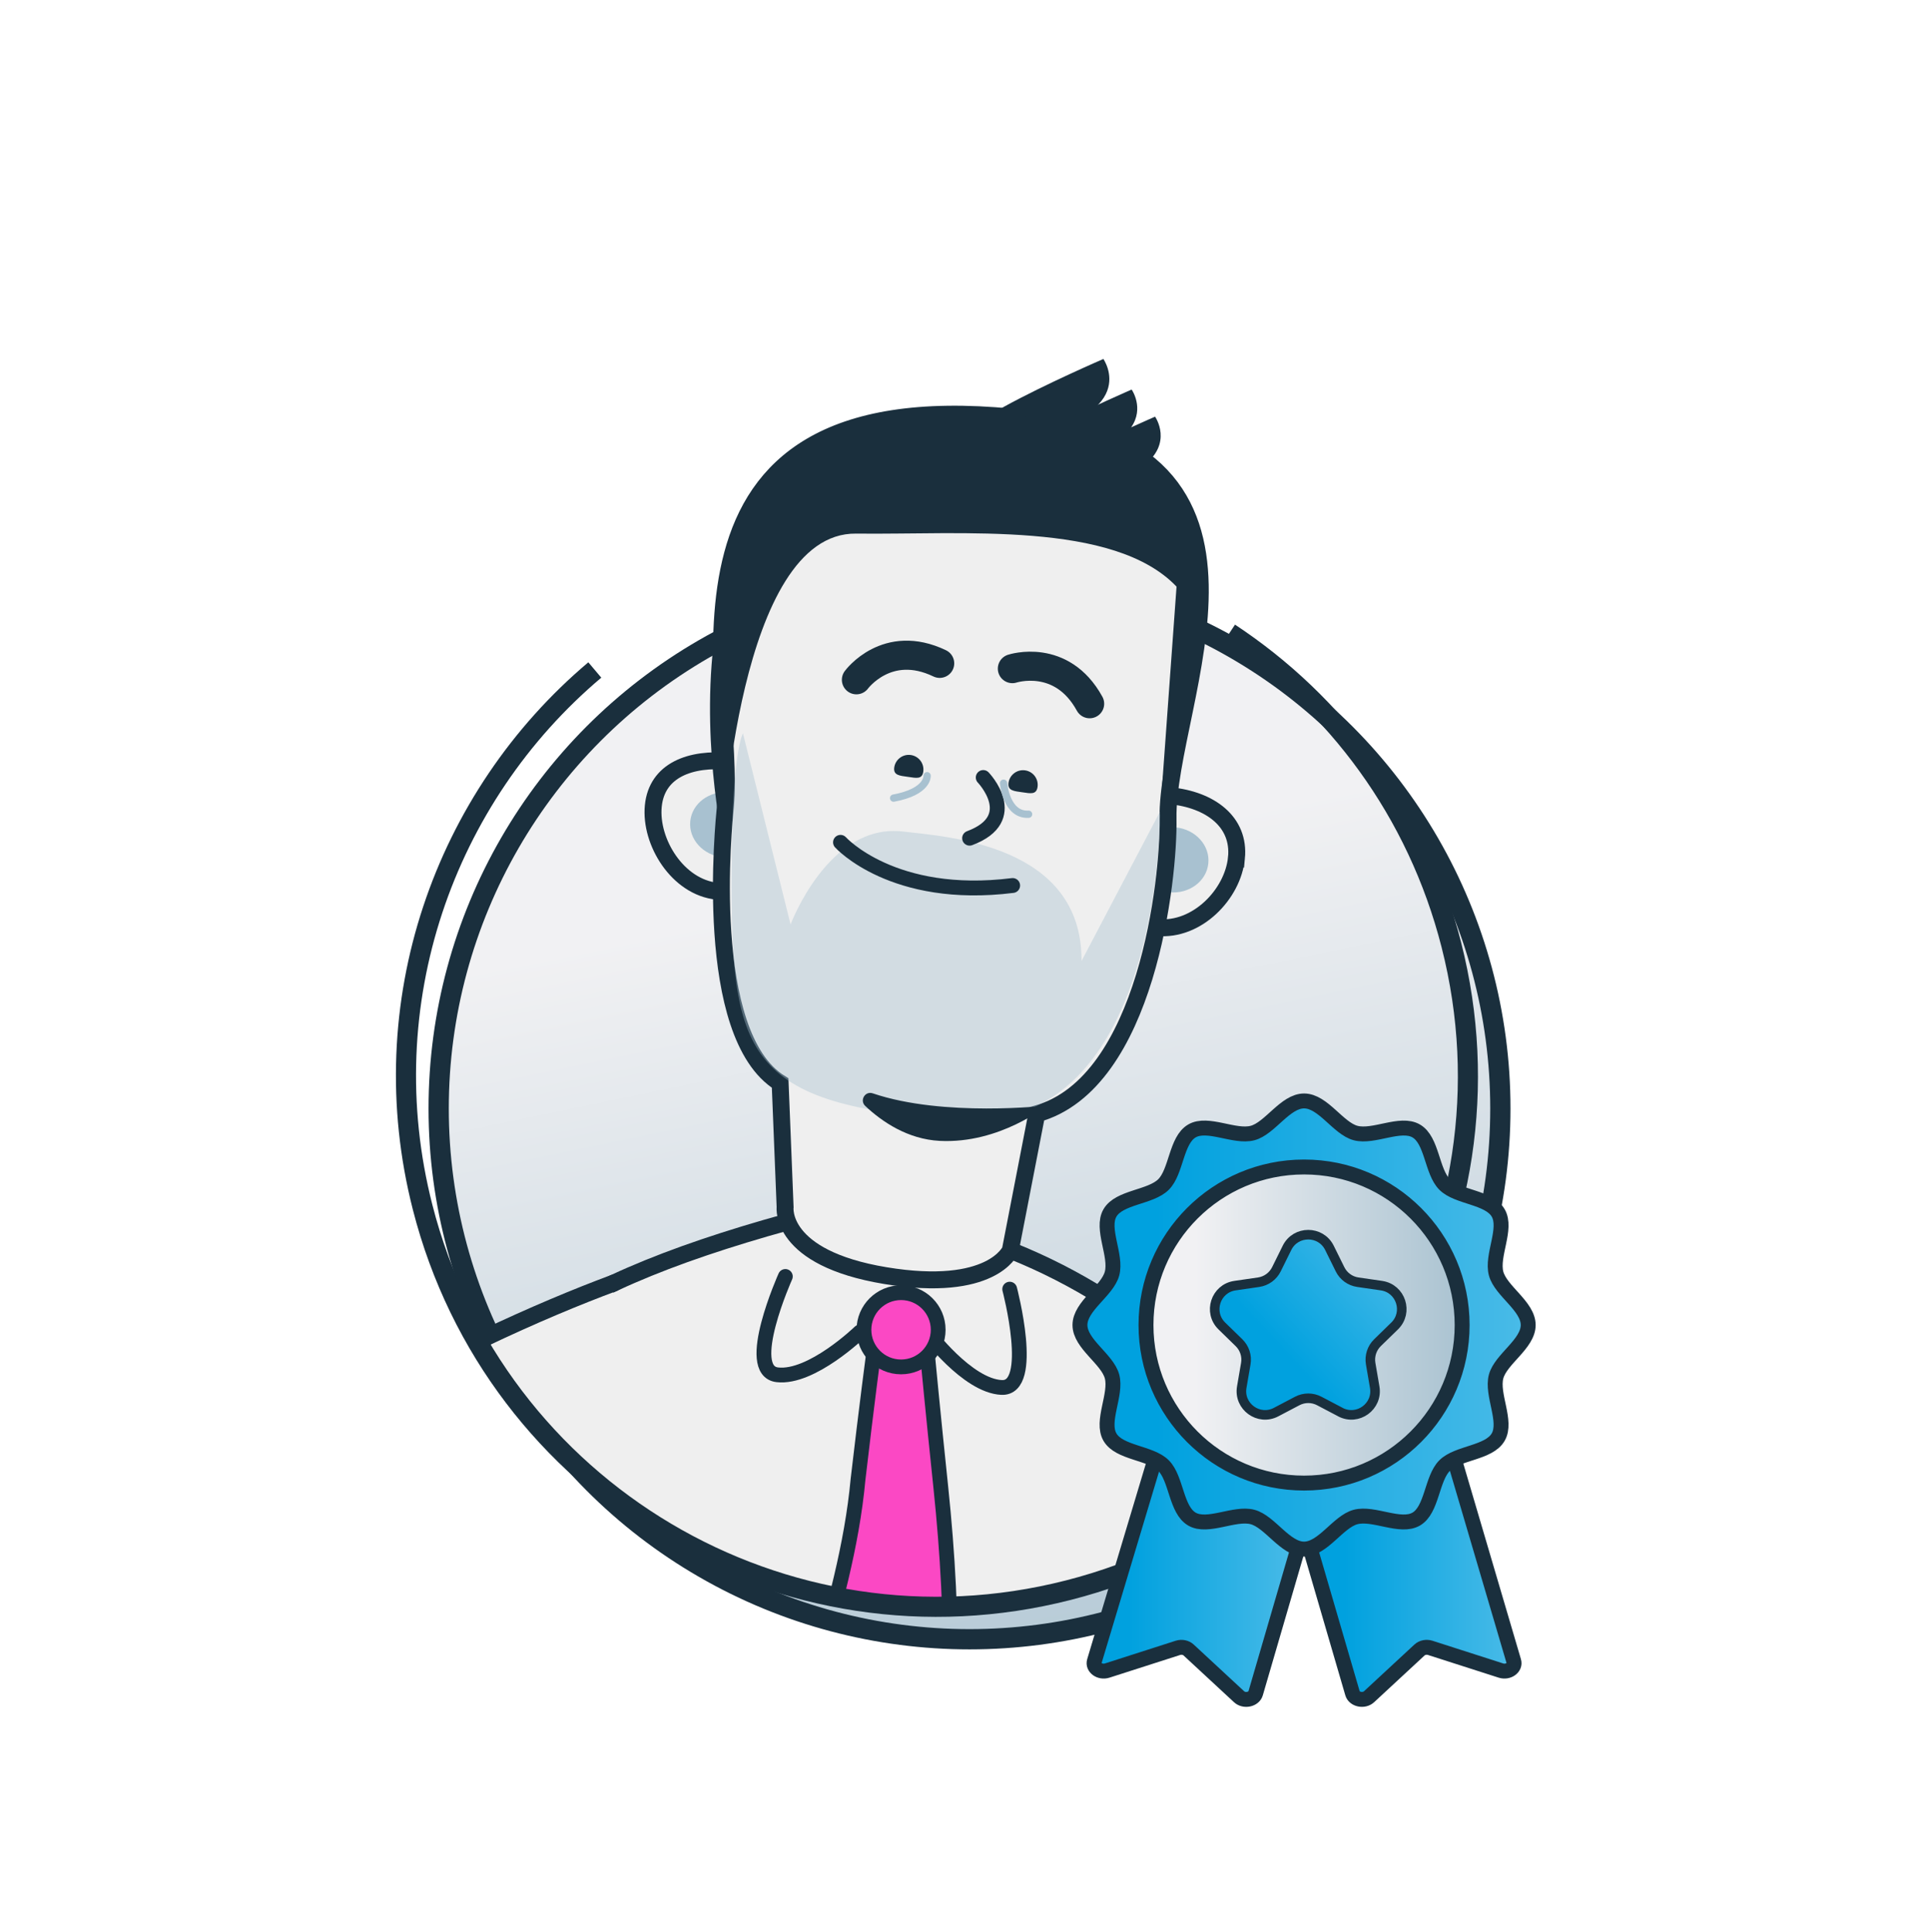
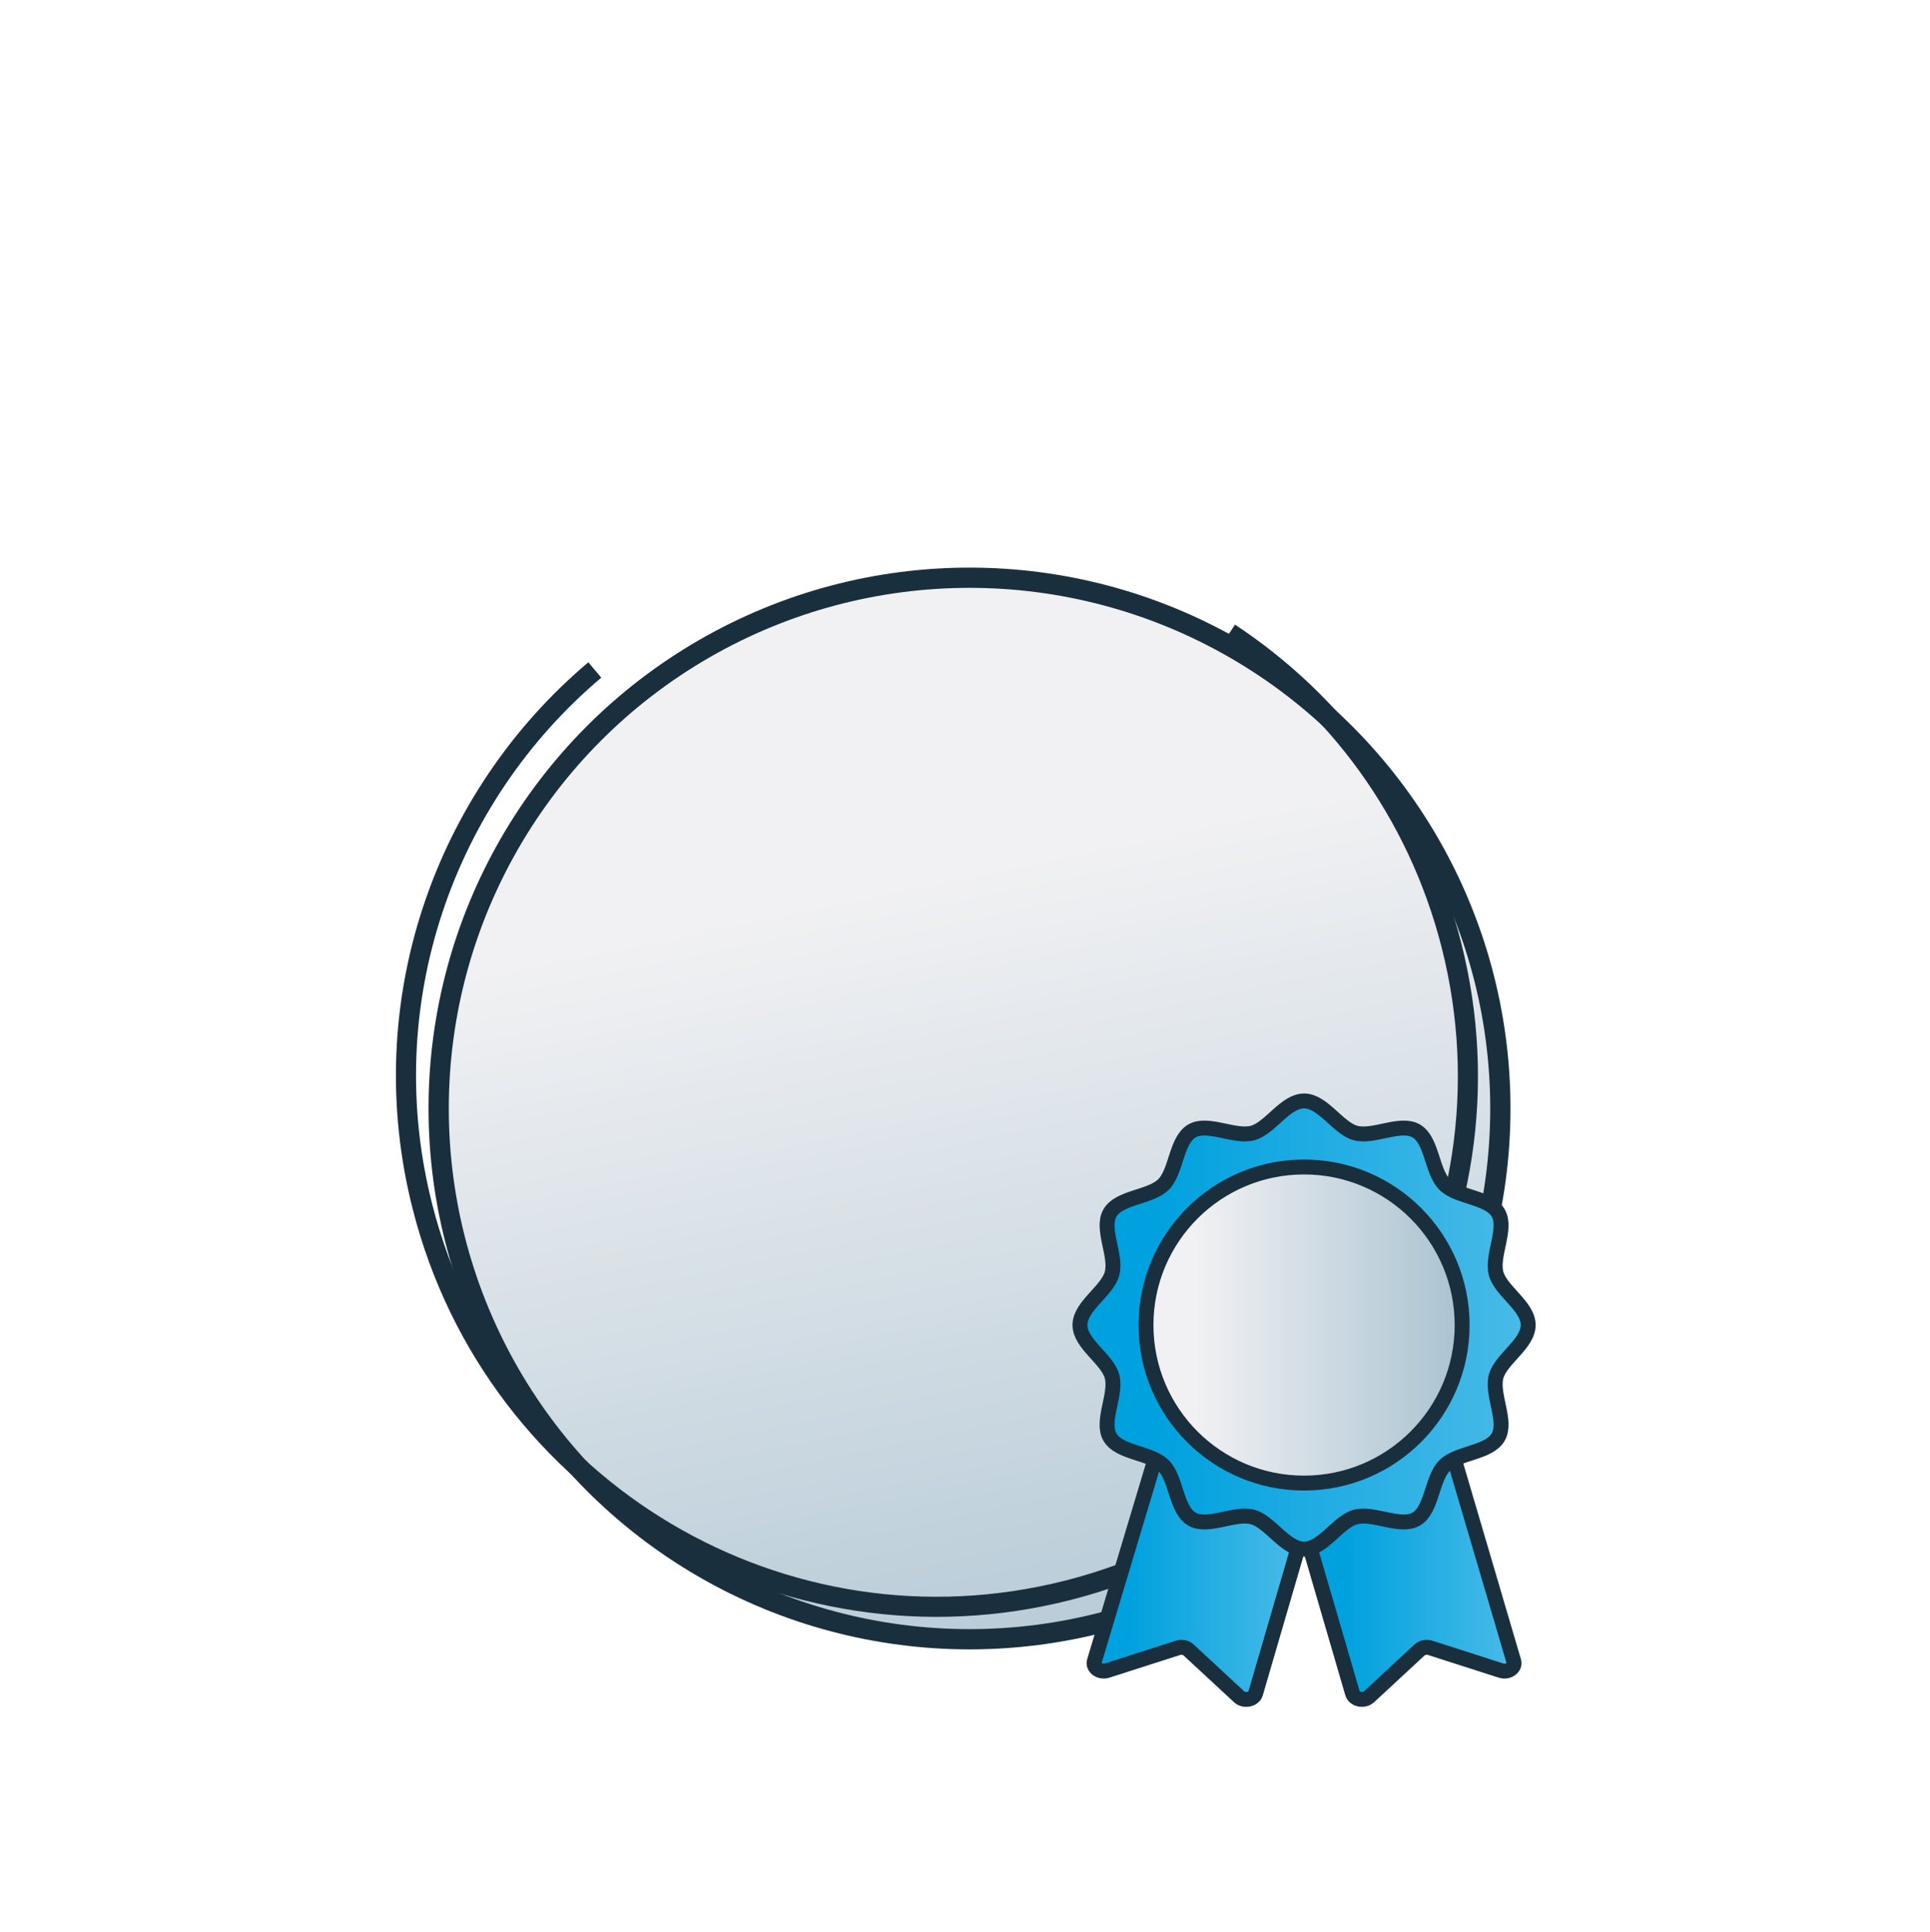
<svg xmlns="http://www.w3.org/2000/svg" xmlns:xlink="http://www.w3.org/1999/xlink" id="Layer_1" data-name="Layer 1" viewBox="0 0 889 890">
  <defs>
    <style>
      .cls-1, .cls-2, .cls-3, .cls-4, .cls-5 {
        stroke-width: 0px;
      }

      .cls-1, .cls-3 {
        fill: #a8c1d0;
      }

      .cls-6 {
        fill: url(#linear-gradient-4);
      }

      .cls-6, .cls-7, .cls-8 {
        stroke-width: 6.87px;
      }

      .cls-6, .cls-7, .cls-8, .cls-9, .cls-10, .cls-11, .cls-12, .cls-13, .cls-14, .cls-15 {
        stroke-linecap: round;
      }

      .cls-6, .cls-7, .cls-8, .cls-9, .cls-16, .cls-11, .cls-12, .cls-13, .cls-17, .cls-18, .cls-19, .cls-14, .cls-15, .cls-20 {
        stroke: #1a2f3d;
      }

      .cls-6, .cls-7, .cls-8, .cls-12, .cls-15 {
        stroke-linejoin: round;
      }

      .cls-7 {
        fill: url(#linear-gradient-5);
      }

      .cls-8 {
        fill: url(#linear-gradient-6);
      }

      .cls-2, .cls-9, .cls-10, .cls-11, .cls-12, .cls-13, .cls-20 {
        fill: none;
      }

      .cls-9 {
        stroke-width: 6.85px;
      }

      .cls-9, .cls-10, .cls-16, .cls-11, .cls-13, .cls-17, .cls-18, .cls-19, .cls-14, .cls-20 {
        stroke-miterlimit: 10;
      }

      .cls-10 {
        stroke: #a8c1d0;
        stroke-width: 3.35px;
      }

      .cls-3 {
        opacity: .4;
      }

      .cls-16 {
        fill: url(#linear-gradient-2);
        filter: url(#drop-shadow-2);
      }

      .cls-16, .cls-18 {
        stroke-width: 9.33px;
      }

      .cls-11, .cls-17 {
        stroke-width: 6.81px;
      }

      .cls-12, .cls-19 {
        stroke-width: 7.8px;
      }

      .cls-21 {
        clip-path: url(#clippath-1);
      }

      .cls-13 {
        stroke-width: 13.4px;
      }

      .cls-17 {
        fill: #fb48c4;
      }

      .cls-18 {
        fill: url(#linear-gradient);
        filter: url(#drop-shadow-1);
      }

      .cls-19, .cls-14 {
        fill: #efefef;
      }

      .cls-4 {
        fill: url(#linear-gradient-3);
      }

      .cls-14 {
        stroke-width: 7.8px;
      }

      .cls-15 {
        fill: url(#linear-gradient-7);
        stroke-width: 4.41px;
      }

      .cls-20 {
        stroke-width: 9.26px;
      }

      .cls-5 {
        fill: #1a2f3d;
      }
    </style>
    <linearGradient id="linear-gradient" x1="-400.55" y1="191.88" x2="-425.25" y2="737.78" gradientTransform="translate(-104.85 94.76) rotate(-7.12)" gradientUnits="userSpaceOnUse">
      <stop offset=".17" stop-color="#f1f1f3" />
      <stop offset=".95" stop-color="#acc4d2" />
      <stop offset="1" stop-color="#a8c1d0" />
    </linearGradient>
    <filter id="drop-shadow-1" filterUnits="userSpaceOnUse">
      <feOffset dx="15" dy="15" />
      <feGaussianBlur result="blur" stdDeviation="67" />
      <feFlood flood-color="#000054" flood-opacity=".1" />
      <feComposite in2="blur" operator="in" />
      <feComposite in="SourceGraphic" />
    </filter>
    <linearGradient id="linear-gradient-2" x1="1554.69" y1="-1251.12" x2="1529.74" y2="-699.92" gradientTransform="translate(-806.79 1893.76) rotate(-14.31)" xlink:href="#linear-gradient" />
    <filter id="drop-shadow-2" filterUnits="userSpaceOnUse">
      <feOffset dx="15" dy="15" />
      <feGaussianBlur result="blur-2" stdDeviation="67" />
      <feFlood flood-color="#000054" flood-opacity=".1" />
      <feComposite in2="blur-2" operator="in" />
      <feComposite in="SourceGraphic" />
    </filter>
    <clipPath id="clippath-1">
-       <path class="cls-2" d="M668.51,435.24c33.38,130.85-45.64,263.99-176.49,297.37-67.23,17.15-135.07,4.63-189.67-29.35-51.66-32.15-91.48-83.52-107.7-147.14-33.38-130.85,21.44-398.84,151.77-434.2,294.2-79.81,288.71,182.46,322.09,313.32Z" />
-     </clipPath>
+       </clipPath>
    <linearGradient id="linear-gradient-3" x1="524.83" y1="610.72" x2="677.05" y2="610.72" gradientTransform="matrix(1,0,0,1,0,0)" xlink:href="#linear-gradient" />
    <linearGradient id="linear-gradient-4" x1="503.94" y1="726.47" x2="597.86" y2="726.47" gradientUnits="userSpaceOnUse">
      <stop offset=".17" stop-color="#00a1df" />
      <stop offset=".94" stop-color="#44b9e7" />
      <stop offset="1" stop-color="#4abce8" />
    </linearGradient>
    <linearGradient id="linear-gradient-5" x1="603.49" x2="697.41" xlink:href="#linear-gradient-4" />
    <linearGradient id="linear-gradient-6" x1="497.44" y1="610.44" x2="703.91" y2="610.44" xlink:href="#linear-gradient-4" />
    <linearGradient id="linear-gradient-7" x1="582.45" y1="634.99" x2="645.61" y2="576.36" xlink:href="#linear-gradient-4" />
  </defs>
  <g id="GIRL1">
    <circle id="GIRL1_BACKDROP" class="cls-18" cx="-462.69" cy="534.94" r="242.17" />
  </g>
  <g>
    <g id="GUY2">
      <circle id="GUY2_BACKDROP" class="cls-16" cx="431.58" cy="495.68" r="244.52" />
      <g id="GUY2-2" data-name="GUY2">
        <g class="cls-21">
          <g>
            <path class="cls-19" d="M745.4,918.19c-3.08-26.4-36.75-181.32-204.46-295.97-46.26-40.84-110.05-65.74-169.26-63.09l-8.97,3.83c-109.81,30.38-164.68,67.85-161.44,140.35,0,0,66.79,133.5,47.06,311.67-20.79,187.78,65.82,86.54,138.31,83.3l73.27-3.28c40.9-1.83,81.55-9.64,108.65-29.11,7.57,47.67,8.88,98.49,13.25,96.33,134.94-67.01,167.28-212.35,163.58-244.03ZM590.9,913.06c-1.26-9.56-2.41-17.61-3.27-22.41l1.88-13.66c3.99,8.39,7.19,15.75,9.27,21.5.37,1.02-2.9,6.42-7.88,14.57Z" />
            <path class="cls-19" d="M366.25,383.91c-1.61,16.51-17.68,28.45-35.89,26.67-18.2-1.78-31.05-22.74-29.44-39.25,1.61-16.51,17.08-22.32,35.29-20.54,18.2,1.78,31.65,16.61,30.04,33.12Z" />
            <ellipse class="cls-1" cx="334.41" cy="379.94" rx="15.02" ry="16.56" transform="translate(-76.28 675.78) rotate(-84.41)" />
            <path class="cls-14" d="M282.73,591.1c-134.64,50-512.3,249.19-169.85,509.76,6.34,4.82-37.03-53.11-3.74-101.59,47.02-68.47,90.78-25.37,90.78-25.37-8.69-41.63-42.73-88.96-39.49-93.22,13.82-18.19,100.52-47.21,108.43-52.02" />
            <path class="cls-19" d="M569.54,395.23c-1.64,16.76-18.21,33.85-36.41,32.07-18.2-1.78-31.63-16.81-29.99-33.57,1.64-16.76,17.73-28.91,35.93-27.13,18.2,1.78,32.12,11.87,30.48,28.63Z" />
            <ellipse class="cls-1" cx="540.07" cy="396.09" rx="15.02" ry="16.56" transform="translate(93.29 895.04) rotate(-84.41)" />
            <path class="cls-19" d="M538.02,377.25c-.97-54.02,64.42-171.76-71.65-185.06-172.85-16.9-127,125.72-132.23,179.2-.8,8.16-10.7,105.27,25.21,127.57l2.29,57.18s-2.94,23.4,46.18,31.53c49.12,8.13,57.56-11.66,57.56-11.66l12.2-62.86c50.76-14.08,60.93-108.58,60.44-135.89Z" />
            <path class="cls-3" d="M342.23,337.84l21.93,88.06s17.4-46.92,51.81-42.82c20.14,2.4,82.47,5.9,82.22,59.62l36.19-68.9s1.01,147.55-91.39,142c-100.94-6.06-106.46-30.24-106.01-116.63.28-54.2,5.26-61.33,5.26-61.33Z" />
            <path class="cls-5" d="M425.29,355.48c-.53,3.69-3.32,2.95-7.02,2.42-3.69-.53-6.88-.64-6.36-4.34.53-3.69,3.95-6.26,7.64-5.73,3.69.53,6.26,3.95,5.73,7.64Z" />
            <path class="cls-5" d="M477.92,362.54c-.53,3.69-3.33,2.99-7.02,2.46-3.69-.53-6.88-.68-6.35-4.37.53-3.69,3.95-6.26,7.64-5.73,3.69.53,6.26,3.95,5.73,7.64Z" />
            <path class="cls-13" d="M394.48,313.18s14.05-19.24,38.36-7.57" />
            <path class="cls-13" d="M466.32,308.04s22.63-7.46,35.59,16.17" />
            <path class="cls-9" d="M452.9,358.19s18.09,18.83-6.28,27.96" />
            <path class="cls-12" d="M123.71,860s27.42,7.26,36.39,23.99" />
            <path class="cls-5" d="M482.18,509.34s-47.53,5.45-80.17-5.64c-3.54-1.2-6.17,3.26-3.45,5.82,7.8,7.33,19.57,15.32,34.29,16.08,27.71,1.42,49.33-16.25,49.33-16.25Z" />
            <path class="cls-9" d="M387.16,388.06s24.12,26.8,79.29,19.89" />
            <path class="cls-17" d="M402.53,622.36s-3.38,25.42-7.3,59.15c-5.65,61.44-33.94,118.74-38.91,179.06-2.08,25.23,7.83,51.99,21.76,76.33,3.35,5.8,14.24,5.04,17.23-.24,12.11-23.3,25.99-44.79,31.82-69.16,13.24-60.19,12.56-121.54,6.24-182.19-3.66-34.88-6.11-60.92-6.11-60.92" />
            <path class="cls-11" d="M465.09,593.9s12.12,46.04-3.73,45.3c-15.85-.74-34.29-25.62-34.29-25.62" />
            <circle class="cls-17" cx="415.05" cy="612.63" r="17.1" />
            <path class="cls-11" d="M361.75,588.06s-19.48,43.44-3.73,45.3c15.75,1.86,38.02-19.67,38.02-19.67" />
            <path class="cls-10" d="M427.05,357.36s.68,7.33-15.44,10.33" />
            <path class="cls-10" d="M462.27,360.8s1.16,14.89,11.53,14.31" />
            <path class="cls-5" d="M508.24,165.38s19.22,27.22-43.89,36.71c-63.1,9.49,43.89-36.71,43.89-36.71Z" />
            <path class="cls-5" d="M551.03,270.35c-.08-13.88-3.79-37.34-24.85-55.41,14.6-10.59,5.87-22.98,5.87-22.98,0,0-4.51,1.95-11.02,4.92,6.2-8.93.23-17.41.23-17.41,0,0-17.88,7.73-34.18,16.01-12.98-3.47-28.56-5.61-47.23-5.88-150.62-2.14-106.91,197.78-106.91,197.78,0,0,7.04-142.21,61.37-141.55,48.75.6,118.74-5.94,147.63,24.43l-7.62,105.17s20.35-74.09,16.72-105.08Z" />
          </g>
        </g>
      </g>
      <path id="GUY2_BACKDROP-2" data-name="GUY2_BACKDROP" class="cls-20" d="M566.32,291.63c48.98,32.32,86.54,82.27,102.19,143.61,33.38,130.85-45.64,263.99-176.49,297.37-130.85,33.38-263.99-45.64-297.37-176.49-23.95-93.87,9.95-188.91,79.33-247.46" />
    </g>
    <g>
      <circle class="cls-4" cx="600.94" cy="610.72" r="76.11" />
      <path class="cls-6" d="M532.67,670.04l-28.59,95.31c-.84,2.87,2.58,5.34,5.92,4.27l32.58-10.46c1.73-.55,3.69-.16,4.92.98l23.24,21.54c2.38,2.21,6.79,1.3,7.63-1.58l19.5-66.84" />
      <path class="cls-7" d="M603.49,713.26l19.5,66.84c.84,2.87,5.25,3.79,7.63,1.58l23.24-21.54c1.23-1.14,3.2-1.53,4.92-.98l32.58,10.46c3.34,1.07,6.76-1.39,5.92-4.27l-28.07-95.31" />
      <path class="cls-8" d="M652.31,699.86c7.39-4.28,7.11-18.68,13.11-24.68,6-6,20.41-5.72,24.68-13.11,4.22-7.29-3.19-19.6-.96-27.92,2.15-8.04,14.78-14.99,14.78-23.71s-12.63-15.66-14.78-23.71c-2.22-8.32,5.18-20.64.97-27.92-4.28-7.39-18.68-7.11-24.68-13.11-6-6-5.72-20.41-13.11-24.68-7.29-4.22-19.6,3.19-27.92.96-8.04-2.15-14.99-14.78-23.71-14.78s-15.66,12.63-23.71,14.78c-8.32,2.22-20.64-5.18-27.92-.97-7.39,4.28-7.11,18.68-13.11,24.68-6,6-20.41,5.72-24.68,13.11-4.22,7.29,3.19,19.6.96,27.92-2.15,8.04-14.78,14.99-14.78,23.71s12.63,15.66,14.78,23.71c2.22,8.32-5.18,20.64-.97,27.92,4.28,7.39,18.68,7.11,24.68,13.11,6,6,5.72,20.41,13.11,24.68,7.29,4.22,19.6-3.19,27.92-.97,8.04,2.15,14.99,14.78,23.71,14.78s15.66-12.63,23.71-14.78c8.32-2.22,20.64,5.18,27.92.97ZM527.87,610.44c0-40.21,32.6-72.81,72.81-72.81s72.81,32.6,72.81,72.81-32.6,72.81-72.81,72.81-72.81-32.6-72.81-72.81Z" />
-       <path class="cls-15" d="M617.43,650.55l-9.74-5.12c-3.18-1.67-6.97-1.67-10.15,0l-9.74,5.12c-8,4.21-17.35-2.59-15.82-11.49l1.86-10.84c.61-3.54-.57-7.15-3.14-9.65l-7.88-7.68c-6.47-6.31-2.9-17.3,6.04-18.6l10.88-1.58c3.55-.52,6.62-2.75,8.21-5.96l4.87-9.86c4-8.1,15.56-8.1,19.56,0l4.87,9.86c1.59,3.22,4.66,5.45,8.21,5.96l10.88,1.58c8.94,1.3,12.51,12.29,6.04,18.6l-7.88,7.68c-2.57,2.5-3.74,6.11-3.14,9.65l1.86,10.84c1.53,8.91-7.82,15.7-15.82,11.49Z" />
    </g>
  </g>
</svg>